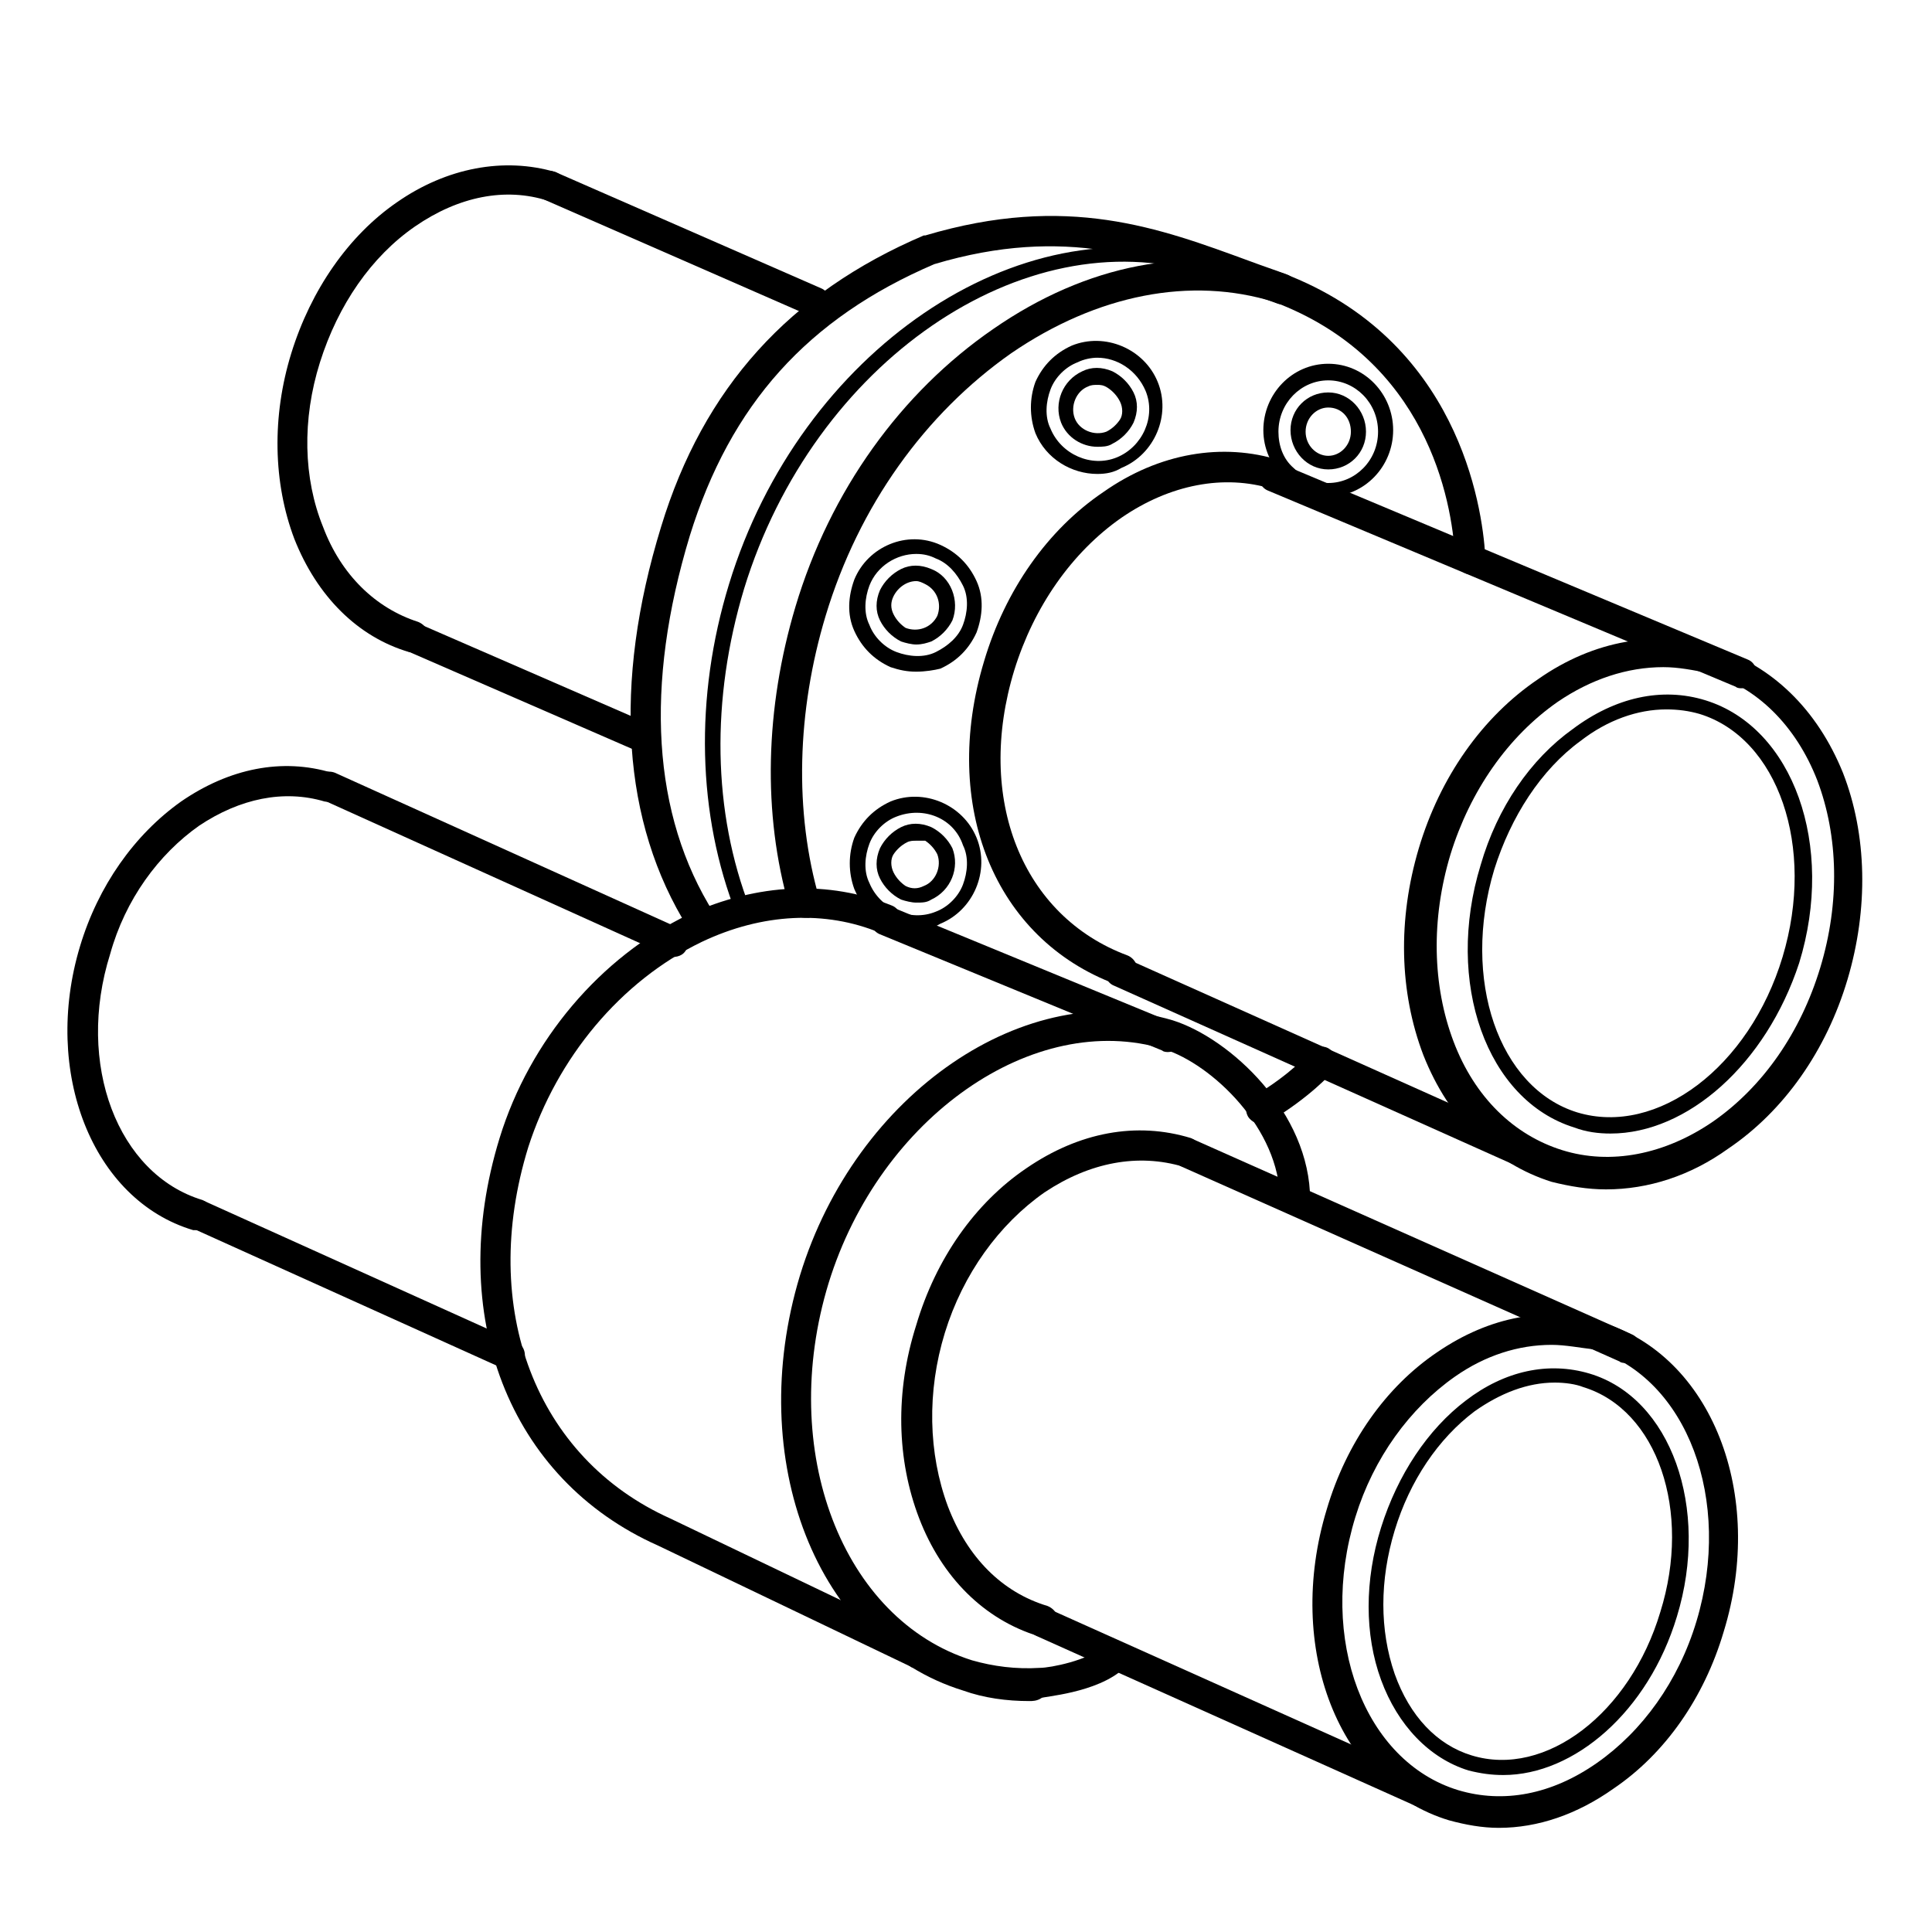
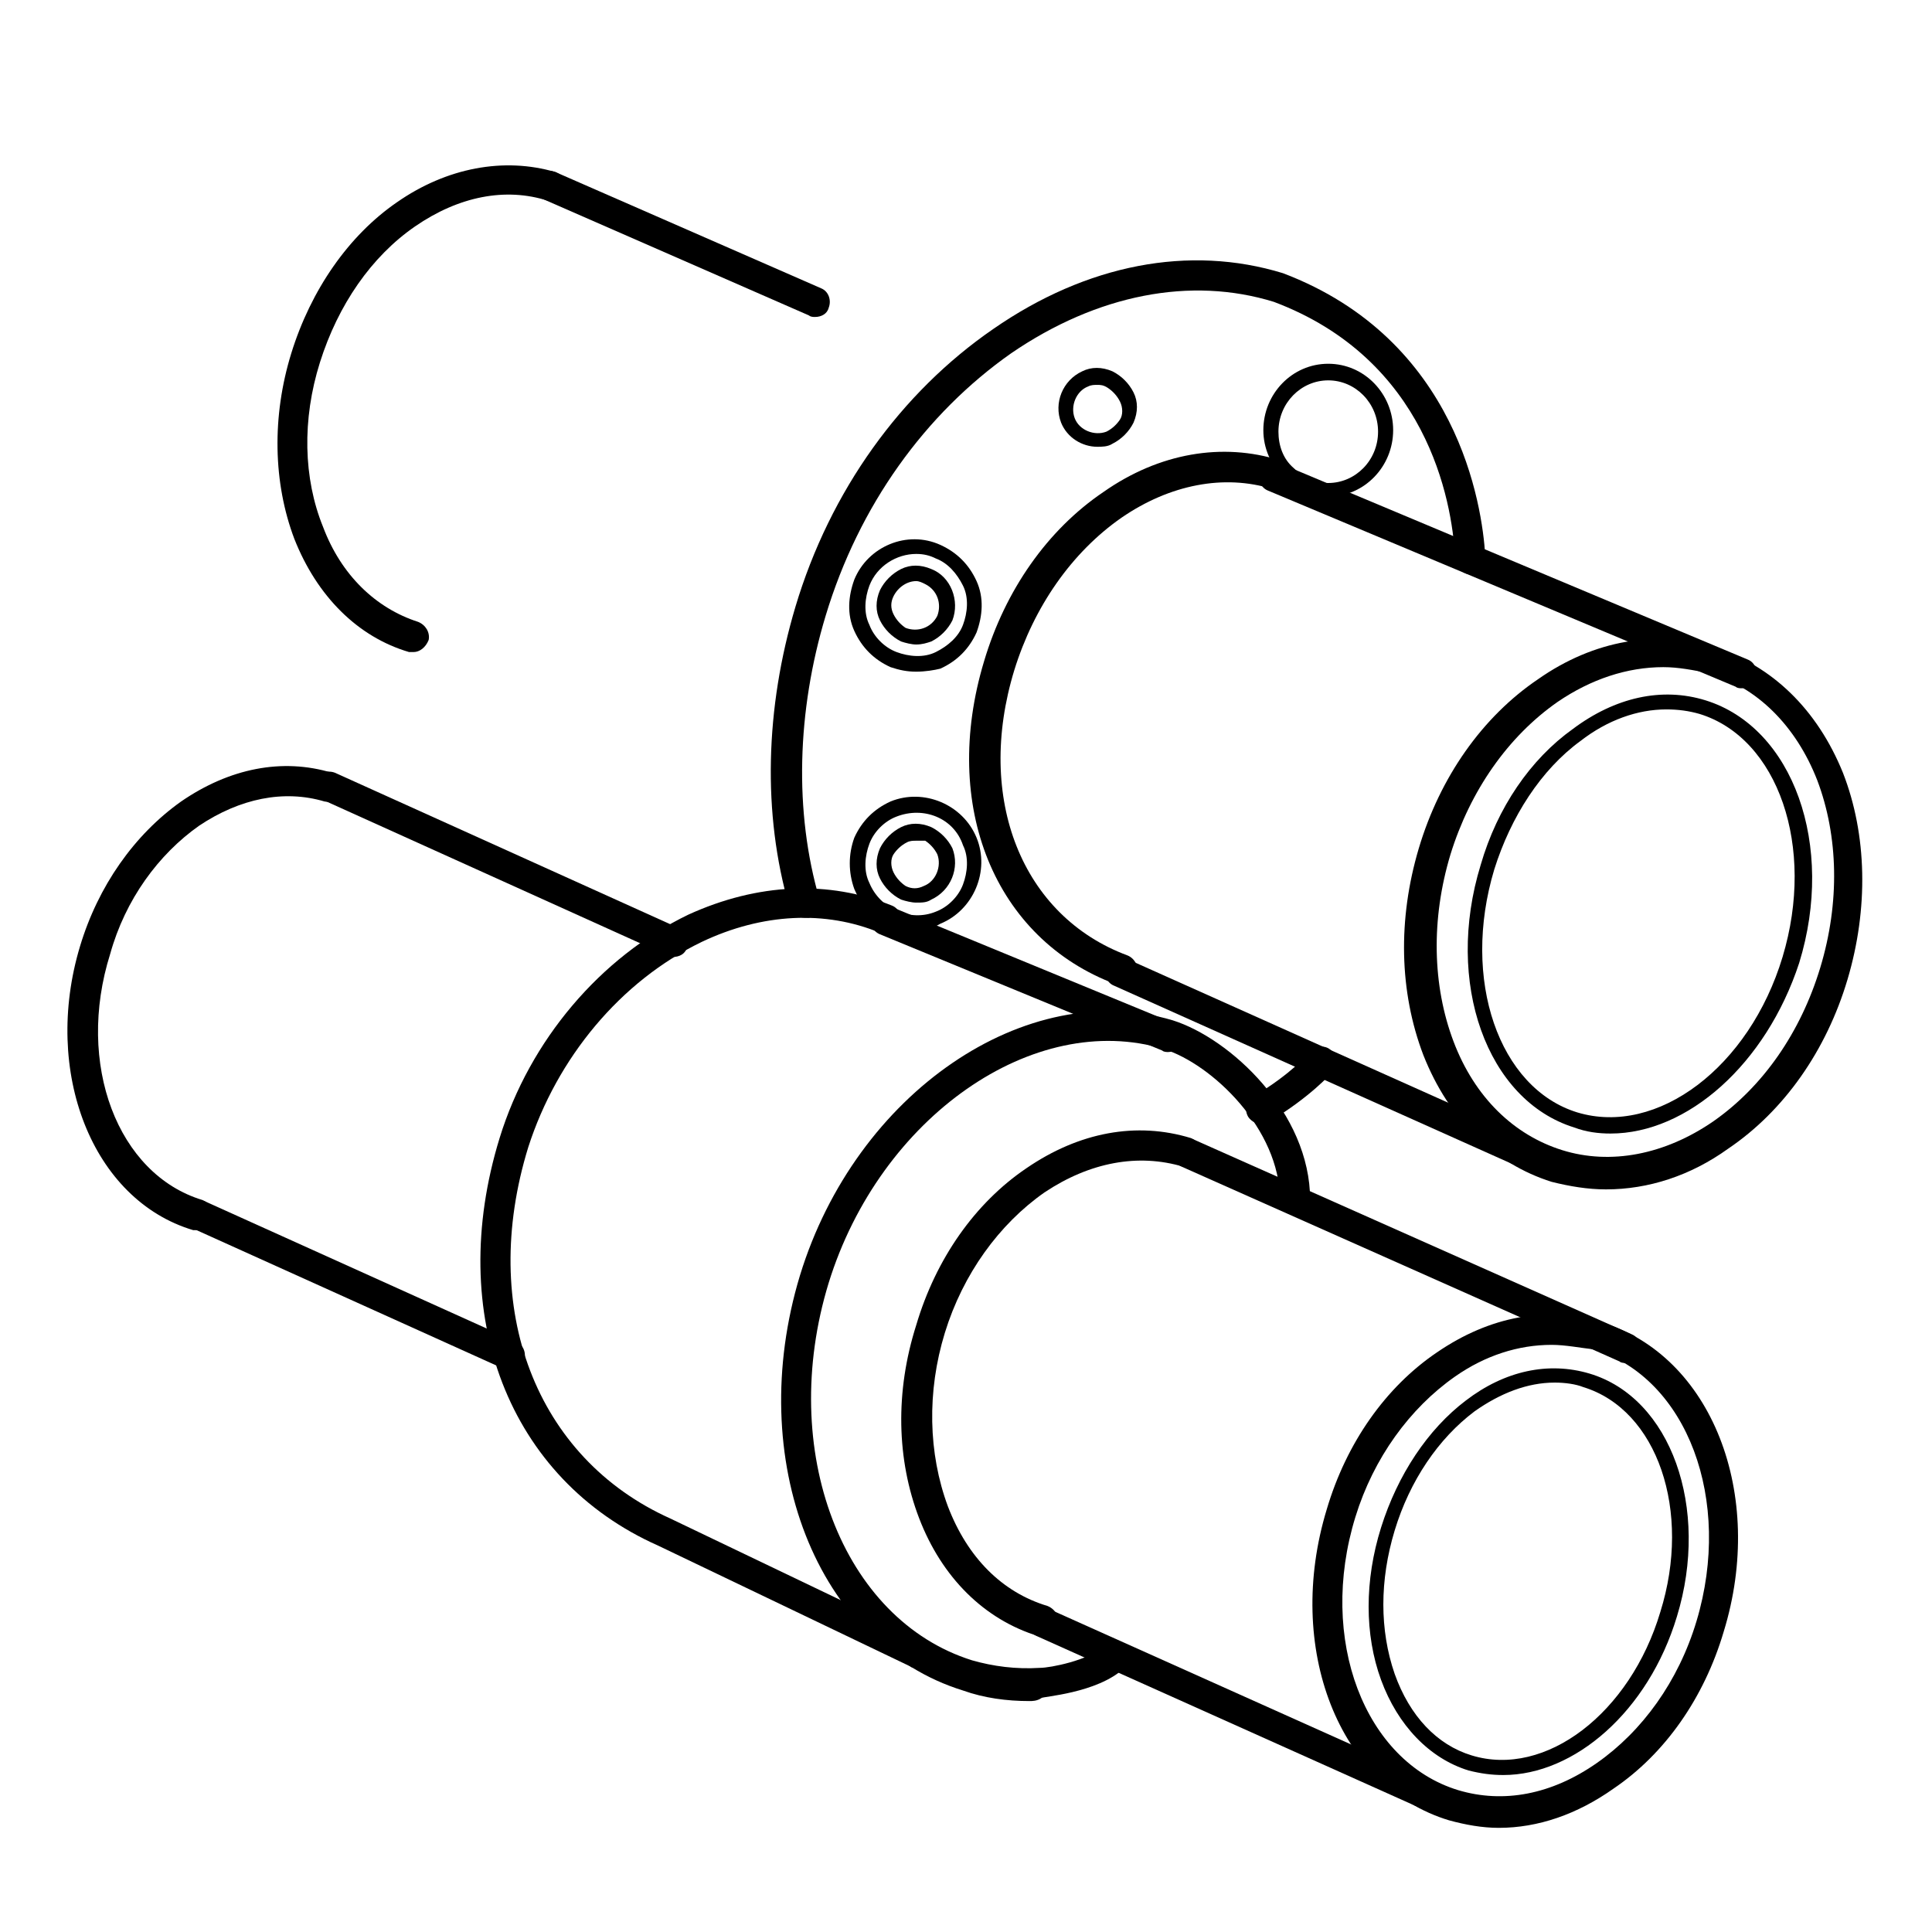
<svg xmlns="http://www.w3.org/2000/svg" version="1.1" id="Слой_1" x="0px" y="0px" viewBox="0 0 128 128" style="enable-background:new 0 0 128 128;" xml:space="preserve">
  <style type="text/css"> .st0{fill:none;} </style>
  <g>
    <rect class="st0" width="128" height="128" />
  </g>
  <g>
    <g>
      <g>
        <path d="M54,21c-0.1,0-0.3,0-0.4-0.1l-17.6-7.7c-0.5-0.2-0.7-0.8-0.5-1.3c0.2-0.5,0.8-0.7,1.3-0.5l17.6,7.7 c0.5,0.2,0.7,0.8,0.5,1.3C54.8,20.8,54.4,21,54,21z" />
      </g>
      <g>
-         <path d="M42.7,49.9c-0.1,0-0.3,0-0.4-0.1l-15.4-6.7c-0.5-0.2-0.7-0.8-0.5-1.3c0.2-0.5,0.8-0.7,1.3-0.5L43.1,48 c0.5,0.2,0.7,0.8,0.5,1.3C43.5,49.7,43.1,49.9,42.7,49.9z" />
-       </g>
+         </g>
      <g>
        <path d="M27.4,43.2c-0.1,0-0.2,0-0.3,0c-3.4-1-6.1-3.7-7.6-7.5c-1.4-3.7-1.5-8.1-0.2-12.3c1.3-4.2,3.8-7.8,7-10 c3.3-2.3,7.1-3,10.5-2c0.5,0.2,0.8,0.7,0.7,1.2c-0.2,0.5-0.7,0.8-1.2,0.7c-2.8-0.9-5.9-0.3-8.8,1.7c-2.9,2-5.1,5.2-6.3,9 c-1.2,3.8-1.1,7.7,0.2,10.9c1.2,3.2,3.5,5.4,6.3,6.3c0.5,0.2,0.8,0.7,0.7,1.2C28.2,42.9,27.8,43.2,27.4,43.2z" />
      </g>
      <g>
        <g>
          <path d="M83.6,74.5c-0.3,0-0.7-0.2-0.9-0.5c-0.3-0.5-0.1-1.1,0.4-1.4c2.4-1.4,3.7-2.9,3.7-2.9c0.4-0.4,1-0.5,1.4-0.1 c0.4,0.4,0.5,1,0.1,1.4c-0.1,0.1-1.5,1.7-4.2,3.3C83.9,74.4,83.8,74.5,83.6,74.5z" />
        </g>
        <g>
          <path d="M53.3,60.8c-0.4,0-0.8-0.3-1-0.7c-1.8-6.2-1.6-13.2,0.4-19.9c2.3-7.7,7-14.2,13.1-18.4c6.2-4.3,13-5.6,19.2-3.7 c11.6,4.4,13.2,15.4,13.4,18.7l0,0.1c0.1,0.5-0.2,0.9-0.6,1.1c-0.5,0.2-1.1-0.1-1.3-0.6c-0.1-0.2-0.1-0.3-0.1-0.5 c-0.2-3.8-1.9-13.1-12-16.9c-5.5-1.7-11.7-0.5-17.4,3.4c-5.7,4-10.1,10.1-12.3,17.4c-1.9,6.3-2.1,13-0.4,18.8 c0.2,0.5-0.2,1.1-0.7,1.2C53.5,60.8,53.4,60.8,53.3,60.8z" />
        </g>
        <g>
-           <path d="M49.3,60.9c-0.2,0-0.4-0.1-0.5-0.3c-2.6-6.6-2.8-14.4-0.5-21.9c4.7-15.4,19.2-25.3,31.6-21.5c0.3,0.1,0.4,0.4,0.3,0.6 c-0.1,0.3-0.4,0.4-0.6,0.3C67.8,14.5,53.9,24,49.3,39c-2.2,7.3-2.1,14.8,0.4,21.2c0.1,0.3,0,0.5-0.3,0.6 C49.4,60.9,49.4,60.9,49.3,60.9z" />
-         </g>
+           </g>
        <g>
-           <path d="M46.4,62c-0.3,0-0.7-0.2-0.8-0.5c-4.4-7-5-16.2-1.8-26.6c2.8-9.2,8.5-15.5,17.4-19.3c0,0,0.1,0,0.1,0 c9.4-2.8,15.5-0.5,21.5,1.7c0.8,0.3,1.7,0.6,2.5,0.9c0.5,0.2,0.8,0.8,0.6,1.3c-0.2,0.5-0.8,0.8-1.3,0.6 c-0.8-0.3-1.7-0.6-2.5-0.9c-5.7-2.1-11.5-4.3-20.2-1.7c-8.4,3.6-13.5,9.3-16.2,18c-3,9.9-2.5,18.5,1.6,25 c0.3,0.5,0.2,1.1-0.3,1.4C46.8,61.9,46.6,62,46.4,62z" />
-         </g>
+           </g>
      </g>
      <g>
        <g>
          <g>
            <path d="M115.4,45.6c-0.1,0-0.3,0-0.4-0.1l-31-13c-0.5-0.2-0.7-0.8-0.5-1.3c0.2-0.5,0.8-0.7,1.3-0.5l31,13 c0.5,0.2,0.7,0.8,0.5,1.3C116.2,45.3,115.8,45.6,115.4,45.6z" />
          </g>
          <g>
            <path d="M101,77.4c-0.1,0-0.3,0-0.4-0.1l-26.8-12c-0.5-0.2-0.7-0.8-0.5-1.3c0.2-0.5,0.8-0.7,1.3-0.5l26.8,12 c0.5,0.2,0.7,0.8,0.5,1.3C101.7,77.2,101.4,77.4,101,77.4z" />
          </g>
          <g>
            <path d="M106.4,78.8c-1.2,0-2.4-0.2-3.6-0.5c-3.8-1.2-6.8-4.1-8.5-8.4c-1.6-4.2-1.7-9-0.3-13.7c1.4-4.7,4.2-8.7,7.9-11.2 c3.7-2.6,7.9-3.3,11.7-2.1c3.8,1.2,6.8,4.1,8.5,8.3c1.6,4.1,1.7,9,0.3,13.7c-1.4,4.7-4.2,8.7-7.9,11.2 C112,77.9,109.2,78.8,106.4,78.8z M110.2,44.2c-2.4,0-4.8,0.8-7,2.3c-3.3,2.3-5.8,5.9-7.1,10.1c-1.3,4.3-1.2,8.7,0.2,12.4 c1.4,3.7,4,6.2,7.2,7.2c3.2,1,6.8,0.3,10-1.9c3.3-2.3,5.8-5.9,7.1-10.2l0,0c1.3-4.3,1.2-8.7-0.2-12.4c-1.4-3.6-4-6.2-7.2-7.1 C112.2,44.4,111.2,44.2,110.2,44.2z" />
          </g>
          <g>
            <path d="M74.2,65.3c-0.1,0-0.2,0-0.3-0.1c-8-3-11.6-11.8-8.7-21.4c1.4-4.7,4.2-8.7,7.9-11.2c3.7-2.6,7.9-3.3,11.7-2.1 c0.5,0.2,0.8,0.7,0.7,1.2c-0.2,0.5-0.7,0.8-1.2,0.7c-3.2-1-6.8-0.3-10,1.9c-3.3,2.3-5.8,5.9-7.1,10.1 c-2.6,8.5,0.5,16.3,7.5,18.9c0.5,0.2,0.8,0.8,0.6,1.3C74.9,65.1,74.6,65.3,74.2,65.3z" />
          </g>
          <g>
            <path d="M106.7,75.1c-0.8,0-1.6-0.1-2.4-0.4c-5.8-1.8-8.6-9.6-6.2-17.4c1.1-3.8,3.3-7,6.1-9c2.8-2.1,5.9-2.8,8.8-1.9 c5.8,1.8,8.6,9.6,6.2,17.4l0,0C117,70.5,111.8,75.1,106.7,75.1z M110.4,47c-1.9,0-3.9,0.7-5.7,2.1c-2.6,1.9-4.6,5-5.7,8.5 c-2.2,7.3,0.3,14.5,5.5,16.1c5.3,1.6,11.4-3,13.6-10.3l0,0c2.2-7.3-0.3-14.5-5.5-16.1C111.9,47.1,111.2,47,110.4,47z M118.6,63.6L118.6,63.6L118.6,63.6z" />
          </g>
        </g>
      </g>
    </g>
    <g>
      <g>
        <path d="M68.2,112.7c-1.5,0-3-0.2-4.4-0.7c-9.7-3-14.5-15.3-10.8-27.5c3.7-12.1,15-19.8,24.7-16.9c3.8,1.2,9.1,6.1,9.1,11.9 c0,0.6-0.4,1-1,1s-1-0.4-1-1c0-4.7-4.5-9-7.7-10c-8.6-2.6-18.8,4.5-22.2,15.5c-3.4,11.1,0.9,22.3,9.5,25c1.4,0.4,2.9,0.6,4.5,0.5 c0.7,0,3.2-0.5,4.2-1.4c0.4-0.4,1-0.4,1.4,0c0.4,0.4,0.4,1,0,1.4c-1.8,1.7-5.5,1.9-5.5,2C68.7,112.7,68.4,112.7,68.2,112.7z" />
      </g>
      <g>
        <g>
          <path d="M44.6,63.4c-0.1,0-0.3,0-0.4-0.1L21.4,53c-0.5-0.2-0.7-0.8-0.5-1.3s0.8-0.7,1.3-0.5L45,61.5c0.5,0.2,0.7,0.8,0.5,1.3 C45.4,63.2,45,63.4,44.6,63.4z" />
        </g>
        <g>
          <path d="M33.8,90.8c-0.1,0-0.3,0-0.4-0.1l-20.6-9.3c-0.5-0.2-0.7-0.8-0.5-1.3c0.2-0.5,0.8-0.7,1.3-0.5l20.6,9.3 c0.5,0.2,0.7,0.8,0.5,1.3C34.5,90.5,34.1,90.8,33.8,90.8z" />
        </g>
        <g>
          <path d="M13.1,81.5c-0.1,0-0.2,0-0.3,0c-6.7-2-10-10.5-7.5-18.8c1.2-4,3.6-7.4,6.7-9.6c3.2-2.2,6.7-2.9,10-1.9 c0.5,0.2,0.8,0.7,0.7,1.2c-0.2,0.5-0.7,0.8-1.2,0.7c-2.7-0.8-5.6-0.2-8.3,1.6c-2.7,1.9-4.9,4.9-5.9,8.5 C5,70.5,7.8,77.8,13.4,79.5c0.5,0.2,0.8,0.7,0.7,1.2C14,81.2,13.6,81.5,13.1,81.5z" />
        </g>
      </g>
      <g>
        <path d="M77.4,69.7c-0.1,0-0.3,0-0.4-0.1l-18.7-7.7c-0.5-0.2-0.8-0.8-0.5-1.3c0.2-0.5,0.8-0.8,1.3-0.5l18.7,7.7 c0.5,0.2,0.8,0.8,0.5,1.3C78.2,69.4,77.8,69.7,77.4,69.7z" />
      </g>
      <g>
        <path d="M60.7,110.5c-0.1,0-0.3,0-0.4-0.1l-16.7-8c-9.9-4.4-14.1-15.3-10.5-27c2-6.5,6.7-12,12.5-14.8c4.6-2.1,9.3-2.3,13.5-0.6 c0.5,0.2,0.7,0.8,0.5,1.3c-0.2,0.5-0.8,0.7-1.3,0.5c-3.6-1.5-7.8-1.3-11.8,0.6C41.1,65,36.9,70.1,35,76 c-3.3,10.7,0.5,20.6,9.4,24.6l16.7,8c0.5,0.2,0.7,0.8,0.5,1.3C61.5,110.3,61.1,110.5,60.7,110.5z" />
      </g>
      <g>
        <path d="M107.7,90.3c-0.1,0-0.3,0-0.4-0.1l-29-12.9c-0.5-0.2-0.7-0.8-0.5-1.3c0.2-0.5,0.8-0.7,1.3-0.5l29,12.9 c0.5,0.2,0.7,0.8,0.5,1.3C108.4,90.1,108.1,90.3,107.7,90.3z" />
      </g>
      <g>
        <path d="M94.3,119.8c-0.1,0-0.3,0-0.4-0.1l-25.2-11.3c-0.5-0.2-0.7-0.8-0.5-1.3c0.2-0.5,0.8-0.7,1.3-0.5l25.2,11.3 c0.5,0.2,0.7,0.8,0.5,1.3C95.1,119.5,94.7,119.8,94.3,119.8z" />
      </g>
      <g>
        <path d="M99.3,121.1c-1.1,0-2.2-0.2-3.3-0.5c-7.3-2.2-10.9-11.4-8.1-20.6c1.3-4.4,3.9-8.1,7.3-10.4c3.5-2.4,7.3-3.1,10.9-2 c7.3,2.2,10.9,11.4,8.1,20.5c-1.3,4.4-3.9,8.1-7.3,10.4C104.5,120.2,101.9,121.1,99.3,121.1z M102.8,89.1c-2.2,0-4.4,0.7-6.4,2.1 c-3,2.1-5.4,5.4-6.6,9.3c-2.5,8.1,0.6,16.2,6.8,18.1c3,0.9,6.2,0.3,9.2-1.8c3-2.1,5.4-5.4,6.6-9.4c2.4-8-0.6-16.1-6.8-18 C104.7,89.3,103.7,89.1,102.8,89.1z" />
      </g>
      <g>
        <path d="M69.1,108.4c-0.1,0-0.2,0-0.3,0c-3.6-1.1-6.4-3.9-7.9-7.8c-1.5-3.9-1.6-8.4-0.2-12.8c1.3-4.4,3.9-8.1,7.3-10.4 c3.5-2.4,7.3-3.1,10.9-2c0.5,0.2,0.8,0.7,0.7,1.2c-0.2,0.5-0.7,0.8-1.2,0.7c-3-0.9-6.2-0.3-9.2,1.7c-3,2.1-5.4,5.4-6.6,9.3 c-1.2,3.9-1.1,8,0.2,11.5c1.3,3.4,3.6,5.7,6.6,6.6c0.5,0.2,0.8,0.7,0.7,1.2C69.9,108.2,69.5,108.4,69.1,108.4z" />
      </g>
      <g>
        <path d="M99.6,117.6c-0.8,0-1.5-0.1-2.3-0.3c-2.6-0.8-4.7-3-5.8-6c-1.1-3-1.1-6.6,0-10.1c1.1-3.5,3.1-6.5,5.6-8.4 c2.6-2,5.5-2.6,8.2-1.8c5.4,1.6,8,8.9,5.8,16.1l0,0C109.2,113.4,104.3,117.6,99.6,117.6z M103,91.6c-1.8,0-3.6,0.7-5.3,1.9 c-2.4,1.8-4.3,4.6-5.3,7.9c-1,3.3-1,6.6,0,9.5c1,2.8,2.8,4.7,5.1,5.4c4.9,1.5,10.5-2.8,12.5-9.5c2.1-6.7-0.2-13.4-5.1-14.9 C104.4,91.7,103.7,91.6,103,91.6z M110.6,107L110.6,107L110.6,107z" />
      </g>
    </g>
    <g>
      <g>
        <path d="M88,32.9c-1.1,0-2.2-0.5-3-1.3c-0.8-0.8-1.3-1.9-1.3-3.1c0-2.4,1.9-4.4,4.3-4.4c2.4,0,4.3,2,4.3,4.4S90.4,32.9,88,32.9z M88,25.2c-1.8,0-3.3,1.5-3.3,3.4c0,0.9,0.3,1.8,1,2.4c0.6,0.6,1.4,1,2.3,1c1.8,0,3.3-1.5,3.3-3.4S89.8,25.2,88,25.2z" />
      </g>
      <g>
-         <path d="M88,31.1c-1.4,0-2.5-1.2-2.5-2.6S86.6,26,88,26s2.5,1.2,2.5,2.6S89.4,31.1,88,31.1z M88,27c-0.8,0-1.5,0.7-1.5,1.6 s0.7,1.6,1.5,1.6c0.8,0,1.5-0.7,1.5-1.6S88.9,27,88,27z" />
-       </g>
+         </g>
      <g>
-         <path d="M72.7,31.4c-1.7,0-3.4-1-4.1-2.7c-0.4-1.1-0.4-2.3,0-3.4c0.5-1.1,1.3-1.9,2.4-2.4c2.2-0.9,4.8,0.2,5.7,2.4v0 c0.9,2.2-0.2,4.8-2.4,5.7C73.8,31.3,73.3,31.4,72.7,31.4z M72.7,23.7c-0.4,0-0.9,0.1-1.3,0.3c-0.8,0.3-1.5,1-1.8,1.8 c-0.3,0.8-0.4,1.8,0,2.6c0.7,1.7,2.7,2.6,4.4,1.9c1.7-0.7,2.6-2.7,1.9-4.4C75.3,24.5,74,23.7,72.7,23.7z" />
-       </g>
+         </g>
      <g>
        <path d="M72.7,29.6c-1,0-2-0.6-2.4-1.6c-0.5-1.3,0.1-2.8,1.4-3.4c0.6-0.3,1.3-0.3,2,0c0.6,0.3,1.1,0.8,1.4,1.4 c0.3,0.6,0.3,1.3,0,2c-0.3,0.6-0.8,1.1-1.4,1.4C73.4,29.6,73,29.6,72.7,29.6z M72.7,25.5c-0.2,0-0.4,0-0.6,0.1 c-0.8,0.3-1.2,1.3-0.9,2.1c0.3,0.8,1.3,1.2,2.1,0.9c0.4-0.2,0.7-0.5,0.9-0.8s0.2-0.8,0-1.2c0,0,0,0,0,0c-0.2-0.4-0.5-0.7-0.8-0.9 C73.1,25.5,72.9,25.5,72.7,25.5z" />
      </g>
      <g>
        <path d="M60.7,44.5c-0.6,0-1.1-0.1-1.7-0.3c-1.1-0.5-1.9-1.3-2.4-2.4s-0.4-2.3,0-3.4c0.9-2.2,3.5-3.3,5.7-2.3l0,0 c1.1,0.5,1.9,1.3,2.4,2.4s0.4,2.3,0,3.4c-0.5,1.1-1.3,1.9-2.4,2.4C61.9,44.4,61.3,44.5,60.7,44.5z M60.7,36.7 c-1.3,0-2.6,0.8-3.1,2.1c-0.3,0.8-0.4,1.8,0,2.6c0.3,0.8,1,1.5,1.8,1.8c0.8,0.3,1.8,0.4,2.6,0s1.5-1,1.8-1.8s0.4-1.8,0-2.6 s-1-1.5-1.8-1.8l0,0C61.6,36.8,61.2,36.7,60.7,36.7z" />
      </g>
      <g>
        <path d="M60.7,42.7c-0.3,0-0.7-0.1-1-0.2c-0.6-0.3-1.1-0.8-1.4-1.4c-0.3-0.6-0.3-1.3,0-2c0.3-0.6,0.8-1.1,1.4-1.4 c0.6-0.3,1.3-0.3,2,0l0,0c1.3,0.5,1.9,2.1,1.4,3.4c-0.3,0.6-0.8,1.1-1.4,1.4C61.4,42.6,61.1,42.7,60.7,42.7z M60.7,38.5 c-0.6,0-1.2,0.4-1.5,1c-0.2,0.4-0.2,0.8,0,1.2s0.5,0.7,0.8,0.9c0.8,0.3,1.7,0,2.1-0.8c0.3-0.8,0-1.7-0.8-2.1 C61.1,38.6,60.9,38.5,60.7,38.5z" />
      </g>
      <g>
        <path d="M60.7,61.6c-1.7,0-3.4-1-4.1-2.7c-0.4-1.1-0.4-2.3,0-3.4c0.5-1.1,1.3-1.9,2.4-2.4c0,0,0,0,0,0c2.2-0.9,4.8,0.2,5.7,2.4 c0.9,2.2-0.2,4.8-2.4,5.7C61.8,61.5,61.3,61.6,60.7,61.6z M59.4,54.1c-0.8,0.3-1.5,1-1.8,1.8s-0.4,1.8,0,2.6 c0.7,1.7,2.7,2.6,4.4,1.9c0.8-0.3,1.5-1,1.8-1.8c0.3-0.8,0.4-1.8,0-2.6C63.2,54.2,61.2,53.4,59.4,54.1L59.4,54.1z" />
      </g>
      <g>
        <path d="M60.7,59.8c-0.3,0-0.7-0.1-1-0.2c-0.6-0.3-1.1-0.8-1.4-1.4c-0.3-0.6-0.3-1.3,0-2c0.3-0.6,0.8-1.1,1.4-1.4 c0.6-0.3,1.3-0.3,2,0c0.6,0.3,1.1,0.8,1.4,1.4c0.5,1.3-0.1,2.8-1.4,3.4C61.4,59.8,61.1,59.8,60.7,59.8z M60.7,55.7 c-0.2,0-0.4,0-0.6,0.1c-0.4,0.2-0.7,0.5-0.9,0.8s-0.2,0.8,0,1.2c0.2,0.4,0.5,0.7,0.8,0.9c0.4,0.2,0.8,0.2,1.2,0 c0.8-0.3,1.2-1.3,0.9-2.1c-0.2-0.4-0.5-0.7-0.8-0.9C61.1,55.7,60.9,55.7,60.7,55.7z" />
      </g>
    </g>
  </g>
</svg>